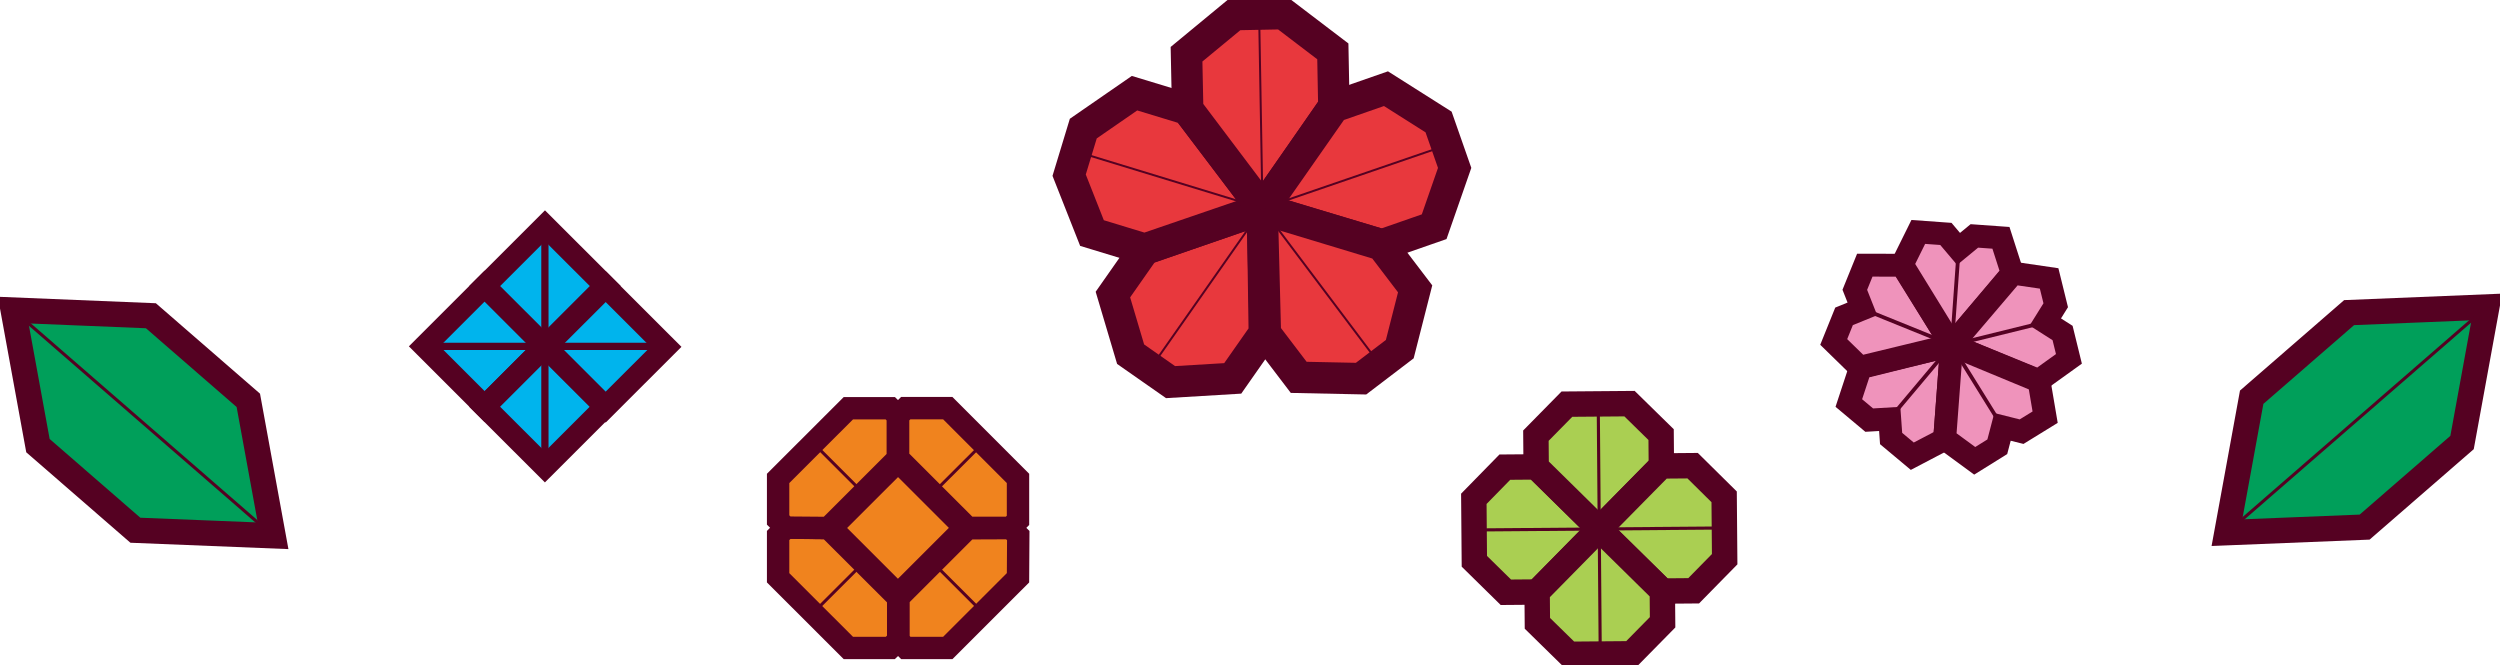
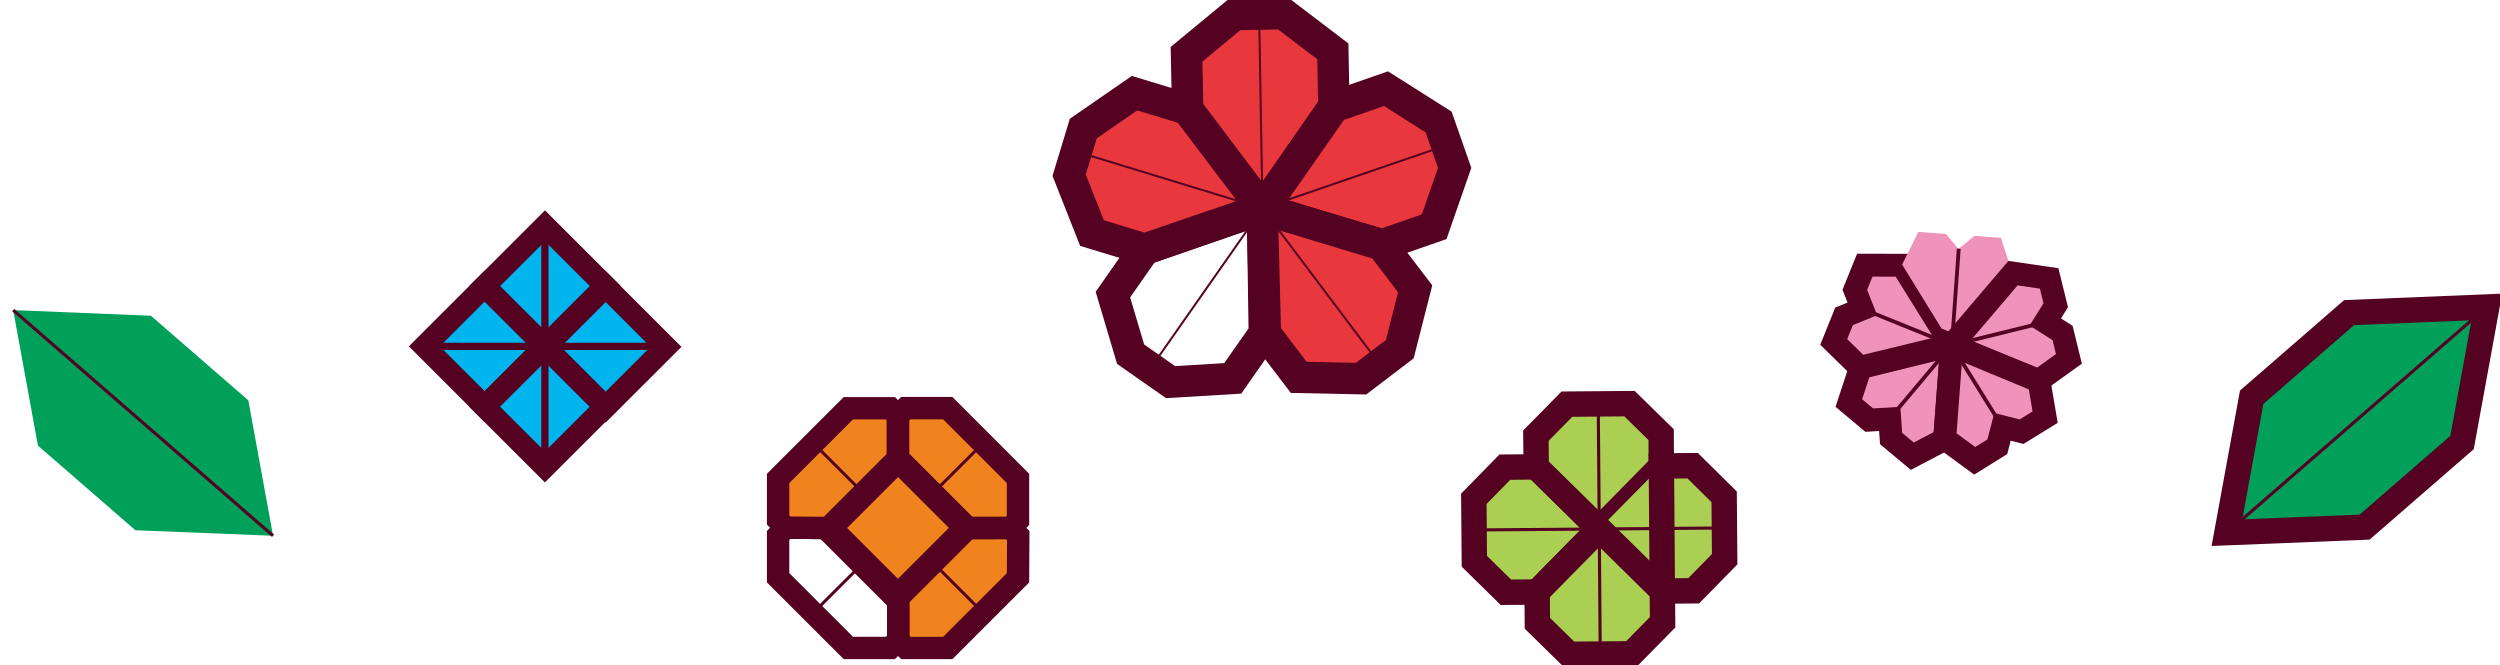
<svg xmlns="http://www.w3.org/2000/svg" width="248" height="66" viewBox="0 0 248 66" fill="none">
  <g clip-path="url(#clip0_92_10275)">
    <path d="M1.309 30.762L3.764 44.206L13.428 52.599L27.088 53.149L24.633 39.714L14.969 31.322L1.309 30.762Z" fill="#009F5A" />
-     <path d="M1.309 30.762L3.764 44.206L13.428 52.599L27.088 53.149L24.633 39.714L14.969 31.322L1.309 30.762Z" stroke="#550122" stroke-width="2.52" stroke-miterlimit="10" />
    <path d="M1.309 30.762L27.088 53.149" stroke="#550122" stroke-width="0.31" stroke-miterlimit="10" />
    <path d="M246.691 30.452L244.236 43.897L234.572 52.289L220.912 52.84L223.367 39.404L233.031 31.012L246.691 30.452Z" fill="#009F5A" />
    <path d="M246.691 30.452L244.236 43.897L234.572 52.289L220.912 52.84L223.367 39.404L233.031 31.012L246.691 30.452Z" stroke="#550122" stroke-width="2.52" stroke-miterlimit="10" />
    <path d="M246.691 30.452L220.912 52.84" stroke="#550122" stroke-width="0.31" stroke-miterlimit="10" />
    <path d="M158.65 52.469L152.483 58.727L149.382 58.753L146.256 55.68L146.204 49.483L149.279 46.341L152.388 46.315L158.65 52.469Z" fill="#AACF52" />
    <path d="M158.65 52.469L152.483 58.727L149.382 58.753L146.256 55.68L146.204 49.483L149.279 46.341L152.388 46.315L158.65 52.469Z" stroke="#550122" stroke-width="2.52" stroke-miterlimit="10" />
    <path d="M152.362 43.217L152.388 46.315L158.65 52.478L164.808 46.221L164.782 43.113L161.647 40.041L155.437 40.092L152.362 43.217Z" fill="#AACF52" />
    <path d="M152.362 43.217L152.388 46.315L158.65 52.478L164.808 46.221L164.782 43.113L161.647 40.041L155.437 40.092L152.362 43.217Z" stroke="#550122" stroke-width="2.52" stroke-miterlimit="10" />
    <path d="M167.909 46.195L164.808 46.221L158.641 52.478L164.903 58.632L168.012 58.606L171.087 55.473L171.035 49.285L167.909 46.195Z" fill="#AACF52" />
-     <path d="M167.909 46.195L164.808 46.221L158.641 52.478L164.903 58.632L168.012 58.606L171.087 55.473L171.035 49.285L167.909 46.195Z" stroke="#550122" stroke-width="2.52" stroke-miterlimit="10" />
+     <path d="M167.909 46.195L164.808 46.221L164.903 58.632L168.012 58.606L171.087 55.473L171.035 49.285L167.909 46.195Z" stroke="#550122" stroke-width="2.52" stroke-miterlimit="10" />
    <path d="M164.929 61.731L164.903 58.632L158.641 52.469L152.483 58.727L152.509 61.834L155.644 64.907L161.854 64.855L164.929 61.731Z" fill="#AACF52" />
    <path d="M164.929 61.731L164.903 58.632L158.641 52.469L152.483 58.727L152.509 61.834L155.644 64.907L161.854 64.855L164.929 61.731Z" stroke="#550122" stroke-width="2.52" stroke-miterlimit="10" />
    <path d="M146.23 52.573L171.061 52.375" stroke="#550122" stroke-width="0.31" stroke-miterlimit="10" />
    <path d="M158.546 40.066L158.744 64.881" stroke="#550122" stroke-width="0.31" stroke-miterlimit="10" />
    <path d="M48.076 28.381L42.095 34.357L48.076 40.334L54.056 34.357L48.076 28.381Z" fill="#00B4ED" />
    <path d="M48.076 28.381L42.095 34.357L48.076 40.334L54.056 34.357L48.076 28.381Z" stroke="#550122" stroke-width="2.17" stroke-miterlimit="10" />
    <path d="M54.055 34.369L48.074 40.346L54.055 46.322L60.035 40.346L54.055 34.369Z" fill="#00B4ED" />
    <path d="M54.055 34.369L48.074 40.346L54.055 46.322L60.035 40.346L54.055 34.369Z" stroke="#550122" stroke-width="2.17" stroke-miterlimit="10" />
    <path d="M54.062 22.4L48.081 28.376L54.062 34.353L60.042 28.376L54.062 22.4Z" fill="#00B4ED" />
    <path d="M54.062 22.4L48.081 28.376L54.062 34.353L60.042 28.376L54.062 22.4Z" stroke="#550122" stroke-width="2.17" stroke-miterlimit="10" />
    <path d="M60.084 28.431L54.104 34.407L60.084 40.384L66.065 34.407L60.084 28.431Z" fill="#00B4ED" />
    <path d="M60.084 28.431L54.104 34.407L60.084 40.384L66.065 34.407L60.084 28.431Z" stroke="#550122" stroke-width="2.17" stroke-miterlimit="10" />
    <path d="M42.091 34.36H66.07" stroke="#550122" stroke-width="0.72" stroke-miterlimit="10" />
    <path d="M54.055 46.315V22.396" stroke="#550122" stroke-width="0.72" stroke-miterlimit="10" />
    <path d="M89.086 45.462L82.168 52.376L89.074 59.278L95.993 52.364L89.086 45.462Z" fill="#F0831E" />
    <path d="M89.086 45.462L82.168 52.376L89.074 59.278L95.993 52.364L89.086 45.462Z" stroke="#550122" stroke-width="2.64" stroke-miterlimit="10" />
    <path d="M100.263 52.383L101.012 53.132L100.986 57.315L94.019 64.279H89.859L89.109 63.53V59.286L95.999 52.401L100.263 52.383Z" fill="#F0831E" />
    <path d="M100.263 52.383L101.012 53.132L100.986 57.315L94.019 64.279H89.859L89.109 63.53V59.286L95.999 52.401L100.263 52.383Z" stroke="#550122" stroke-width="2.22" stroke-miterlimit="10" />
-     <path d="M88.317 64.278H84.157L77.189 57.315V53.124L77.964 52.34L82.184 52.392L89.1 59.295V63.53L88.317 64.278Z" fill="#F0831E" />
    <path d="M88.317 64.278H84.157L77.189 57.315V53.124L77.964 52.34L82.184 52.392L89.1 59.295V63.53L88.317 64.278Z" stroke="#550122" stroke-width="2.22" stroke-miterlimit="10" />
    <path d="M77.189 51.583V47.46L84.157 40.497H88.317L89.066 41.246V45.489L82.176 52.375L77.955 52.34L77.189 51.583Z" fill="#F0831E" />
    <path d="M77.189 51.583V47.46L84.157 40.497H88.317L89.066 41.246V45.489L82.176 52.375L77.955 52.34L77.189 51.583Z" stroke="#550122" stroke-width="2.22" stroke-miterlimit="10" />
    <path d="M100.986 47.46V51.617L100.237 52.366H95.999L89.092 45.463V41.246L89.85 40.488H94.019L100.986 47.46Z" fill="#F0831E" />
    <path d="M100.986 47.46V51.617L100.237 52.366H95.999L89.092 45.463V41.246L89.85 40.488H94.019L100.986 47.46Z" stroke="#550122" stroke-width="2.22" stroke-miterlimit="10" />
    <path d="M85.638 48.915L80.686 43.966" stroke="#550122" stroke-width="0.3" stroke-miterlimit="10" />
    <path d="M97.515 60.784L92.563 55.835" stroke="#550122" stroke-width="0.3" stroke-miterlimit="10" />
    <path d="M85.638 55.835L80.686 60.784" stroke="#550122" stroke-width="0.3" stroke-miterlimit="10" />
    <path d="M97.515 43.966L92.554 48.923" stroke="#550122" stroke-width="0.3" stroke-miterlimit="10" />
    <path d="M187.46 41.556L185.427 41.676L183.403 39.98L184.557 36.477L193.609 34.231L192.903 43.578L189.699 45.257L187.598 43.501L187.46 41.556Z" fill="#EF93BB" />
    <path d="M187.46 41.556L185.427 41.676L183.403 39.98L184.557 36.477L193.609 34.231L192.903 43.578L189.699 45.257L187.598 43.501L187.46 41.556Z" stroke="#550122" stroke-width="2.27" stroke-miterlimit="10" />
    <path d="M184.747 30.642L183.997 28.748L184.988 26.304L188.683 26.312L193.609 34.231L184.488 36.443L181.905 33.921L182.929 31.382L184.747 30.642Z" fill="#EF93BB" />
    <path d="M184.747 30.642L183.997 28.748L184.988 26.304L188.683 26.312L193.609 34.231L184.488 36.443L181.905 33.921L182.929 31.382L184.747 30.642Z" stroke="#550122" stroke-width="2.27" stroke-miterlimit="10" />
    <path d="M194.29 24.694L195.857 23.403L198.493 23.592L199.621 27.104L193.609 34.231L188.692 26.243L190.294 23.007L193.032 23.205L194.29 24.694Z" fill="#EF93BB" />
-     <path d="M194.29 24.694L195.857 23.403L198.493 23.592L199.621 27.104L193.609 34.231L188.692 26.243L190.294 23.007L193.032 23.205L194.29 24.694Z" stroke="#550122" stroke-width="2.27" stroke-miterlimit="10" />
    <path d="M202.894 31.941L204.608 33.034L205.237 35.599L202.24 37.751L193.609 34.231L199.69 27.096L203.273 27.62L203.928 30.28L202.894 31.941Z" fill="#EF93BB" />
    <path d="M202.894 31.941L204.608 33.034L205.237 35.599L202.24 37.751L193.609 34.231L199.69 27.096L203.273 27.62L203.928 30.28L202.894 31.941Z" stroke="#550122" stroke-width="2.27" stroke-miterlimit="10" />
    <path d="M198.648 42.347L198.131 44.319L195.892 45.713L192.912 43.527L193.61 34.231L202.274 37.82L202.877 41.383L200.543 42.821L198.648 42.347Z" fill="#EF93BB" />
    <path d="M198.648 42.347L198.131 44.319L195.892 45.713L192.912 43.527L193.61 34.231L202.274 37.82L202.877 41.383L200.543 42.821L198.648 42.347Z" stroke="#550122" stroke-width="2.27" stroke-miterlimit="10" />
    <path d="M187.434 41.556L193.584 34.239" stroke="#550122" stroke-width="0.38" stroke-miterlimit="10" />
    <path d="M184.73 30.624L193.592 34.214" stroke="#550122" stroke-width="0.38" stroke-miterlimit="10" />
    <path d="M194.307 24.677L193.627 34.214" stroke="#550122" stroke-width="0.38" stroke-miterlimit="10" />
    <path d="M202.911 31.95L193.627 34.239" stroke="#550122" stroke-width="0.38" stroke-miterlimit="10" />
    <path d="M198.648 42.373L193.609 34.257" stroke="#550122" stroke-width="0.38" stroke-miterlimit="10" />
-     <path d="M116.119 37.906L112.157 35.135L110.4 29.221L113.535 24.746L125.24 20.674L125.421 33.06L122.286 37.536L116.119 37.906Z" fill="#E8383D" />
    <path d="M116.119 37.906L112.157 35.135L110.4 29.221L113.535 24.746L125.24 20.674L125.421 33.06L122.286 37.536L116.119 37.906Z" stroke="#550122" stroke-width="3.12" stroke-miterlimit="10" />
    <path d="M106.059 17.378L107.463 12.756L112.545 9.244L117.781 10.836L125.275 20.692L113.553 24.711L108.325 23.119L106.059 17.378Z" fill="#E8383D" />
    <path d="M106.059 17.378L107.463 12.756L112.545 9.244L117.781 10.836L125.275 20.692L113.553 24.711L108.325 23.119L106.059 17.378Z" stroke="#550122" stroke-width="3.12" stroke-miterlimit="10" />
    <path d="M122.467 1.446L127.299 1.351L132.217 5.095L132.32 10.561L125.275 20.735L117.816 10.845L117.704 5.379L122.467 1.446Z" fill="#E8383D" />
    <path d="M122.467 1.446L127.299 1.351L132.217 5.095L132.32 10.561L125.275 20.735L117.816 10.845L117.704 5.379L122.467 1.446Z" stroke="#550122" stroke-width="3.12" stroke-miterlimit="10" />
    <path d="M142.707 12.102L144.301 16.655L142.268 22.491L137.1 24.29L125.232 20.743L132.329 10.595L137.488 8.797L142.707 12.102Z" fill="#E8383D" />
    <path d="M142.707 12.102L144.301 16.655L142.268 22.491L137.1 24.29L125.232 20.743L132.329 10.595L137.488 8.797L142.707 12.102Z" stroke="#550122" stroke-width="3.12" stroke-miterlimit="10" />
    <path d="M138.857 34.635L135.016 37.562L128.832 37.433L125.524 33.086L125.206 20.709L137.066 24.298L140.382 28.653L138.857 34.635Z" fill="#E8383D" />
    <path d="M138.857 34.635L135.016 37.562L128.832 37.433L125.524 33.086L125.206 20.709L137.066 24.298L140.382 28.653L138.857 34.635Z" stroke="#550122" stroke-width="3.12" stroke-miterlimit="10" />
    <path d="M114.138 36.52L125.24 20.674" stroke="#550122" stroke-width="0.2" stroke-miterlimit="10" />
    <path d="M106.731 15.02L125.24 20.674" stroke="#550122" stroke-width="0.2" stroke-miterlimit="10" />
    <path d="M124.904 1.343L125.24 20.674" stroke="#550122" stroke-width="0.2" stroke-miterlimit="10" />
    <path d="M143.534 14.391L125.24 20.674" stroke="#550122" stroke-width="0.2" stroke-miterlimit="10" />
    <path d="M136.868 36.133L125.24 20.683" stroke="#550122" stroke-width="0.2" stroke-miterlimit="10" />
  </g>
  <defs>
    <clipPath id="clip0_92_10275">
      <rect width="248" height="66" fill="white" />
    </clipPath>
  </defs>
</svg>